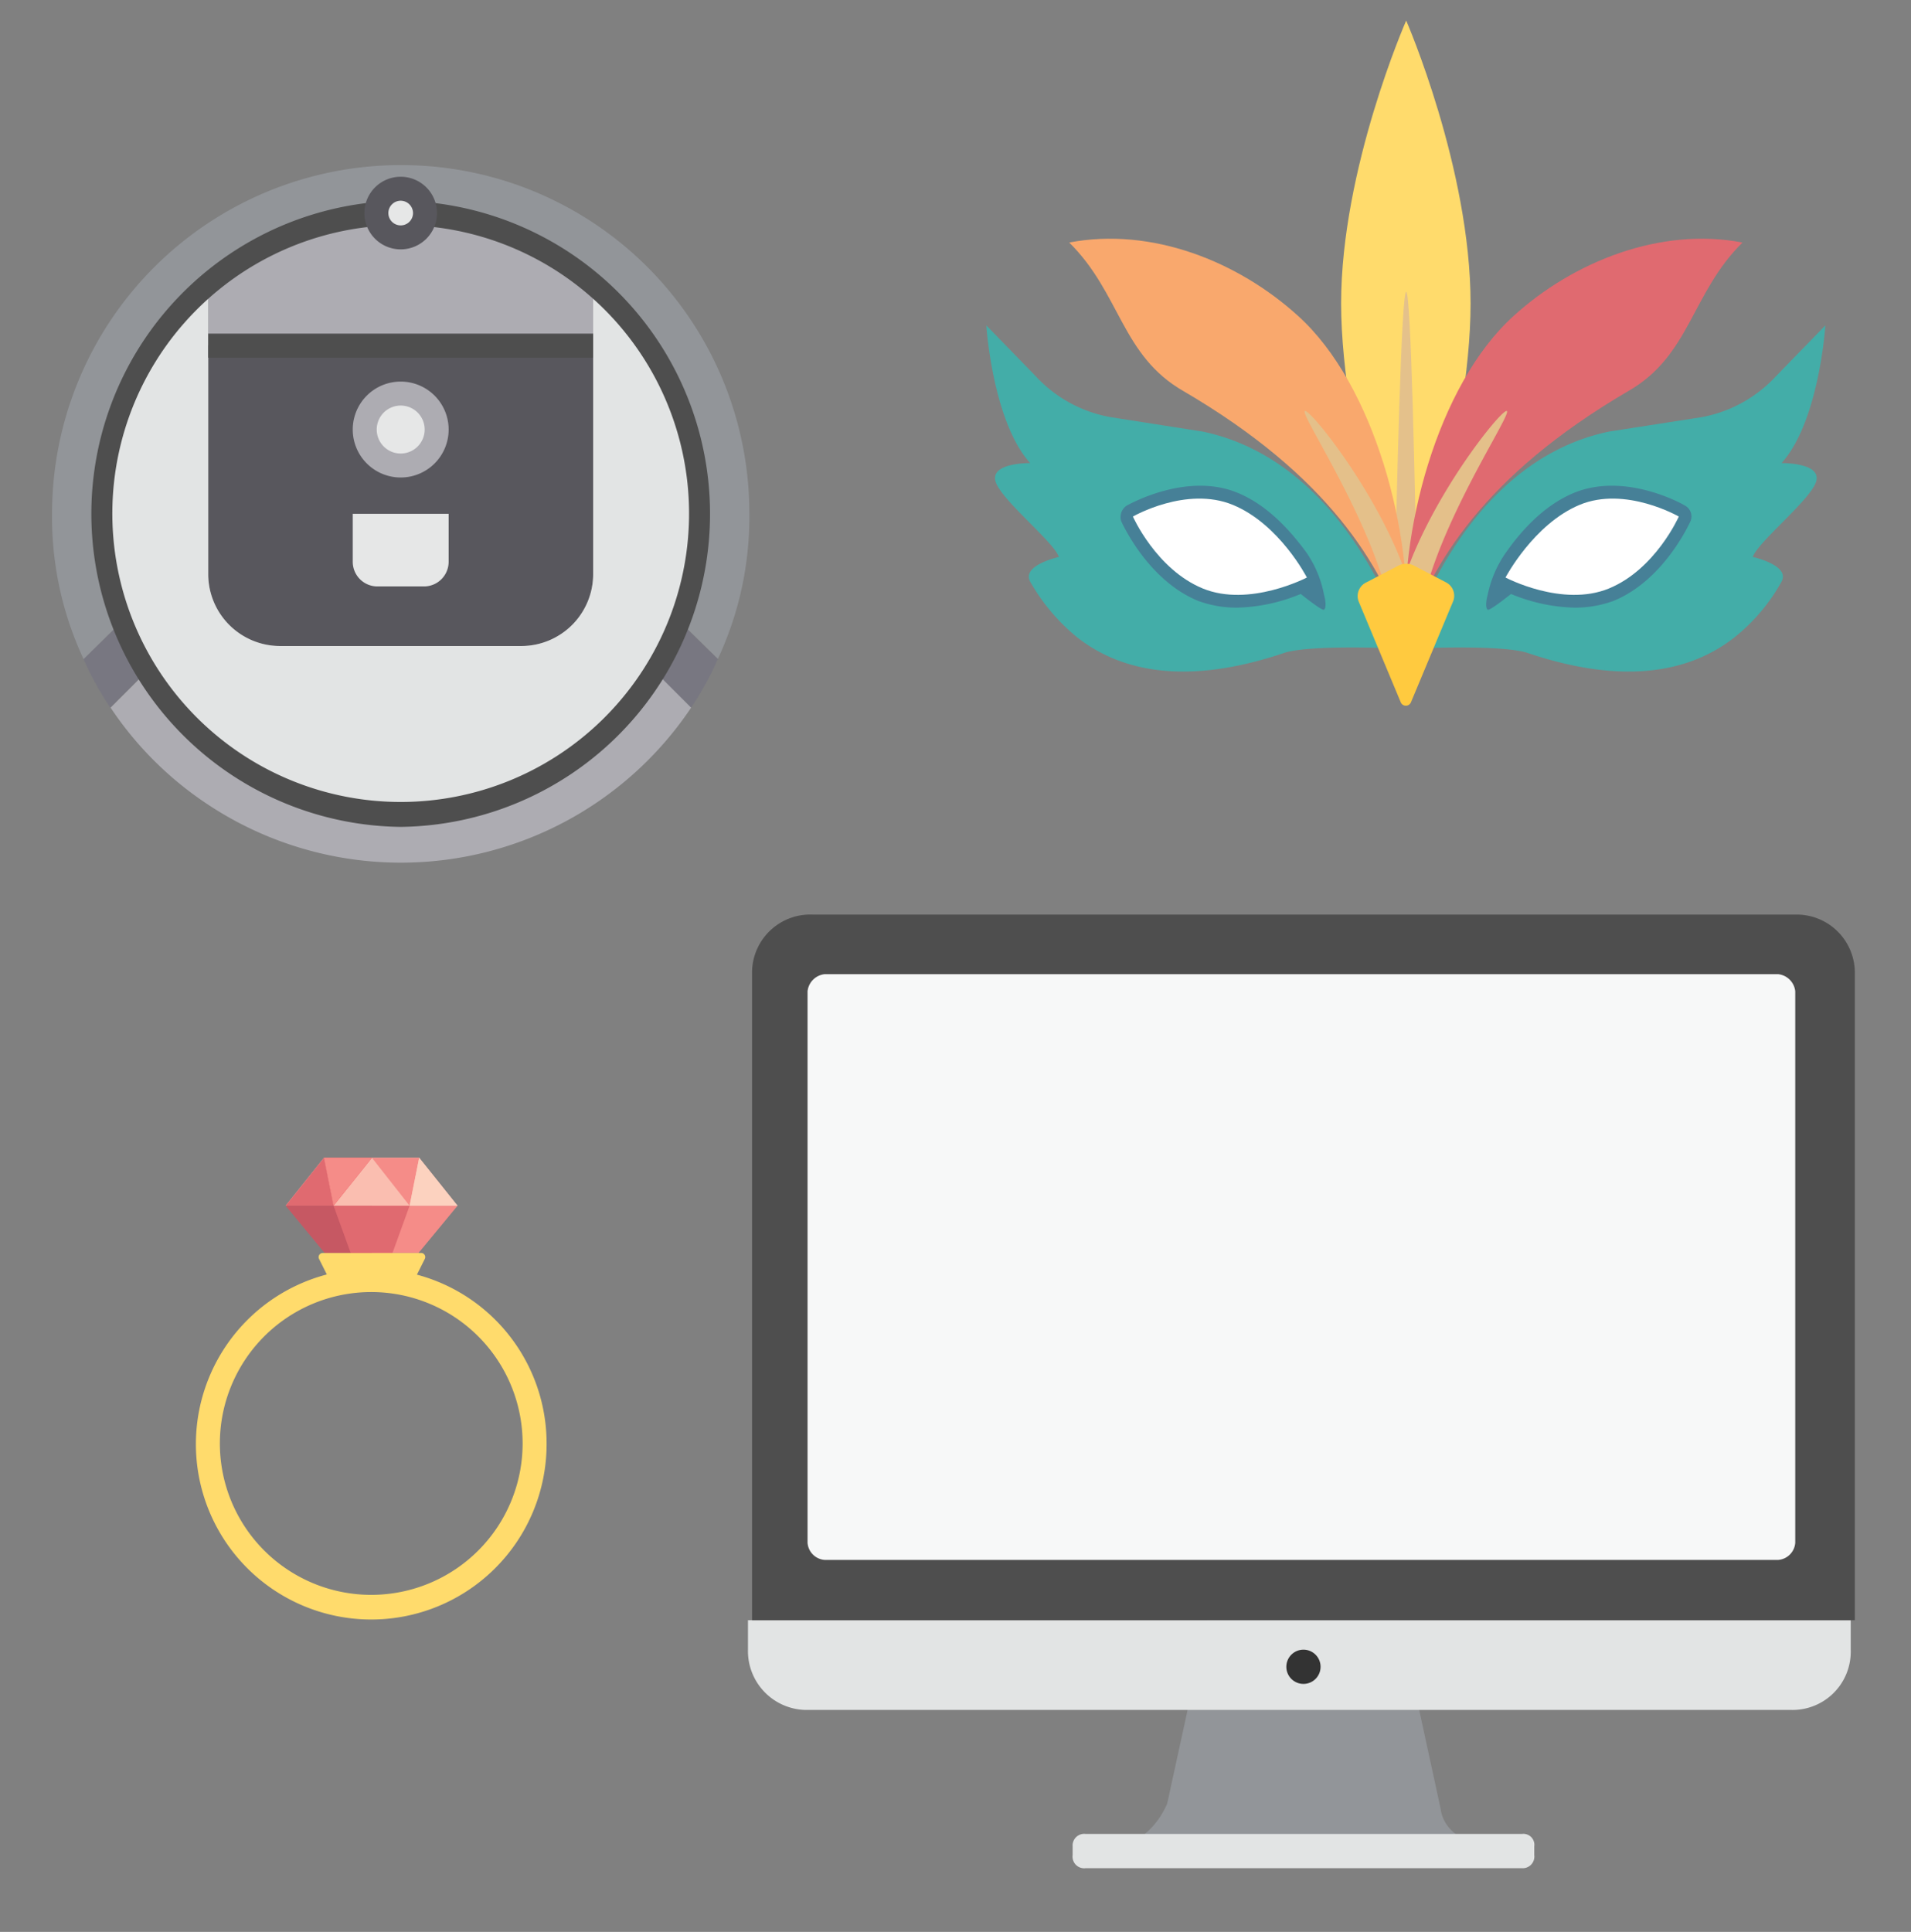
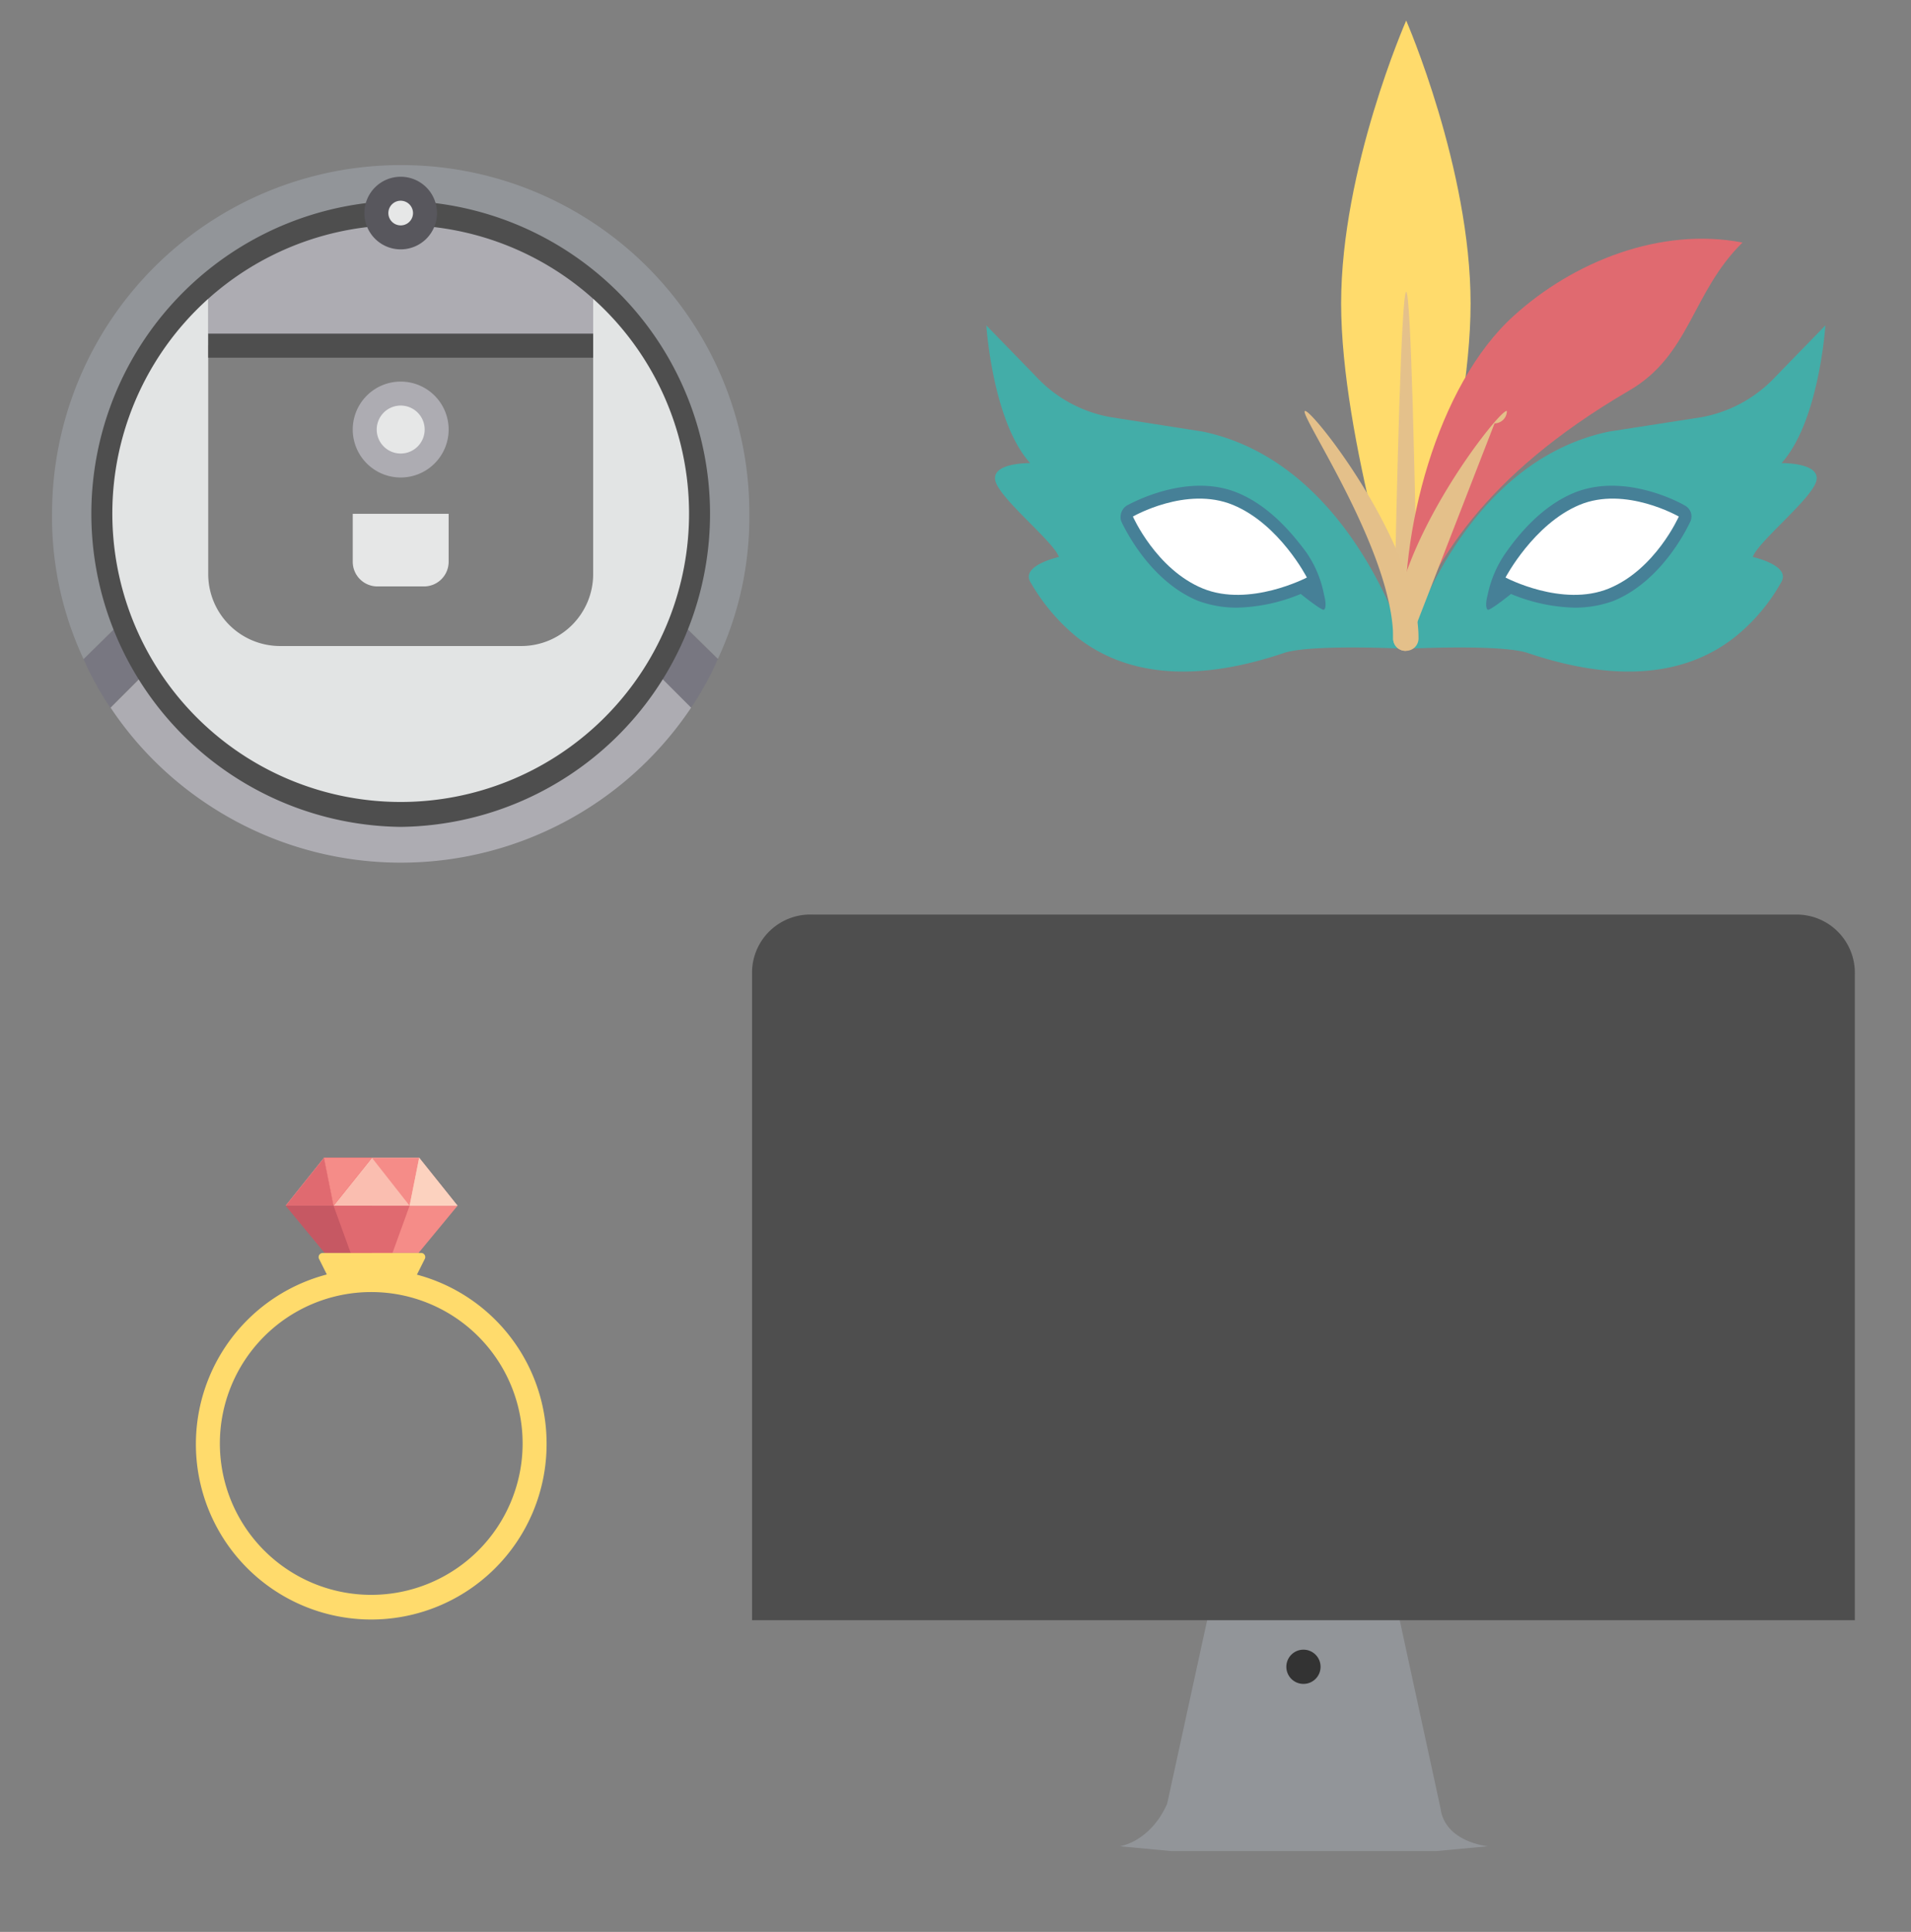
<svg xmlns="http://www.w3.org/2000/svg" id="Capa_1" data-name="Capa 1" viewBox="0 0 279 282">
  <rect x="0" y="0" width="279" height="282" fill="#808080" stroke="none" />
  <defs>
    <style>.cls-1{fill:#58575d;}.cls-2{fill:#e6e7e7;}.cls-3{fill:#adacb2;}.cls-4{fill:#e2e4e4;}.cls-5{fill:#787781;}.cls-6{fill:#929599;}.cls-7{fill:#4e4e4e;}.cls-8{fill:#f7f8f8;}.cls-9{fill:#333;}.cls-10{fill:#ffdb6c;}.cls-11{fill:#f58c88;}.cls-12{fill:#fabeb0;}.cls-13{fill:#f04e59;}.cls-14{fill:#e06a70;}.cls-15{fill:#fcd2bf;}.cls-16{fill:#c65863;}.cls-17{fill:#e4c18b;}.cls-18{fill:#f9a86d;}.cls-19{fill:#43ada8;}.cls-20{fill:#e4c08a;}.cls-21{fill:#ffca3f;}.cls-22{fill:#468097;}.cls-23{fill:#fff;}</style>
  </defs>
  <title>icono-completo</title>
  <g id="Robot_Vaccuum_Cleaner" data-name="Robot Vaccuum Cleaner">
-     <path class="cls-1" d="M86.6,50.4V83.8A10.5,10.5,0,0,1,76.1,94.3H40.9A10.5,10.5,0,0,1,30.4,83.8V50.4Z" />
    <path class="cls-2" d="M65.5,75v7A3.6,3.6,0,0,1,62,85.6H55A3.6,3.6,0,0,1,51.5,82V75Z" />
    <circle class="cls-2" cx="58.5" cy="62.7" r="5.3" />
    <path class="cls-3" d="M86.6,41.3v9.1H30.4V41.3A43.71,43.71,0,0,1,55,31.3a3.5,3.5,0,0,0,7,0A43.71,43.71,0,0,1,86.6,41.3Z" />
    <path class="cls-2" d="M62,31.1v.2a3.5,3.5,0,0,1-7,0v-.2a3.5,3.5,0,1,1,7,0Z" />
    <path class="cls-4" d="M102.4,75a42.84,42.84,0,0,1-3,15.9,38.38,38.38,0,0,1-3.6,7.3,43.9,43.9,0,0,1-60.46,14.13l0,0A45.19,45.19,0,0,1,21.2,98.2a38.38,38.38,0,0,1-3.6-7.3A43.69,43.69,0,0,1,30.4,41.3V83.8A10.5,10.5,0,0,0,40.9,94.3H76.1A10.5,10.5,0,0,0,86.6,83.8V41.3A43.91,43.91,0,0,1,102.4,75Z" />
    <path class="cls-5" d="M21.2,98.2l-5.1,5.1a44.51,44.51,0,0,1-3.9-7.1l5.4-5.3A38.38,38.38,0,0,0,21.2,98.2Z" />
    <path class="cls-5" d="M99.4,90.9l5.4,5.3a44.51,44.51,0,0,1-3.9,7.1l-5.1-5.1A38.38,38.38,0,0,0,99.4,90.9Z" />
    <path class="cls-3" d="M95.8,98.2l5.1,5.1a51,51,0,0,1-70.75,14l0,0a50.43,50.43,0,0,1-14-14l5.1-5.1a43.9,43.9,0,0,0,60.46,14.13l0,0A45.19,45.19,0,0,0,95.8,98.2Z" />
    <path class="cls-6" d="M58.6,24.1h-.1A50.9,50.9,0,0,0,7.6,75a48.82,48.82,0,0,0,4.6,21.2l5.4-5.3A43.81,43.81,0,0,1,55,31.3v-.2a3.5,3.5,0,1,1,7,0v.2a43.79,43.79,0,0,1,40.31,47v.17a43.42,43.42,0,0,1-2.9,12.4l5.4,5.3A48.82,48.82,0,0,0,109.4,75,50.8,50.8,0,0,0,58.7,24.1Z" />
    <path class="cls-7" d="M58.5,120.7a45.7,45.7,0,0,1-3.7-91.2l.3,3.5a42.1,42.1,0,1,0,6.8,0l.3-3.5a45.7,45.7,0,0,1-3.7,91.2Z" />
    <path class="cls-1" d="M58.5,36.4a5.3,5.3,0,1,1,5.3-5.3,5.3,5.3,0,0,1-5.3,5.3Zm0-7.1a1.8,1.8,0,1,0,1.8,1.8,1.81,1.81,0,0,0-1.8-1.8Z" />
    <rect class="cls-7" x="30.4" y="48.7" width="56.2" height="3.51" />
    <path class="cls-3" d="M58.5,69.7a7,7,0,1,1,7-7A7,7,0,0,1,58.5,69.7Zm0-10.5A3.5,3.5,0,1,0,62,62.7,3.5,3.5,0,0,0,58.5,59.2Z" />
  </g>
  <path class="cls-6" d="M209.7,270.2l7.5-.7s-6.3-.6-6.9-5.6l-6.9-31.8H177.2l-6.8,31.2c-2.5,5.6-6.9,6.2-6.9,6.2l7.5.7Z" />
-   <path class="cls-4" d="M224,270.8a1.7,1.7,0,0,1-1.8,1.9H158.5a1.7,1.7,0,0,1-1.9-1.47,1.55,1.55,0,0,1,0-.43v-1.3a1.69,1.69,0,0,1,1.9-1.8h63.7a1.6,1.6,0,0,1,1.8,1.37,1.55,1.55,0,0,1,0,.43ZM109.2,236.5v4.3a8.6,8.6,0,0,0,8.4,8.8H261.5a8.5,8.5,0,0,0,8.7-8.29,4.34,4.34,0,0,0,0-.51v-4.3Z" />
  <path class="cls-7" d="M270.8,236.5V142.2a8.5,8.5,0,0,0-8.3-8.7H118.6a8.5,8.5,0,0,0-8.8,8.19V236.5Z" />
-   <path class="cls-8" d="M262.1,225.2a2.7,2.7,0,0,1-2.5,2.5H120.4a2.7,2.7,0,0,1-2.5-2.5V144.7a2.81,2.81,0,0,1,2.5-2.5H259.6a2.81,2.81,0,0,1,2.5,2.5Z" />
  <circle class="cls-9" cx="190.3" cy="243.3" r="2.5" />
  <path class="cls-10" d="M54.3,185.2a25.6,25.6,0,1,0,25.5,25.7v-.2a25.5,25.5,0,0,0-25.5-25.5Zm0,47.6a22.1,22.1,0,1,1,22-22.2v.1a22.1,22.1,0,0,1-22,22.1Z" />
  <polygon class="cls-11" points="66.8 176 54.3 176 54.3 182.9 61.1 182.9 66.8 176" />
  <polygon class="cls-12" points="47.3 169 41.7 176 54.3 176 66.8 176 61.2 169 47.3 169" />
  <polygon class="cls-13" points="47.3 169 48.7 176 54.3 169 47.3 169" />
  <polygon class="cls-11" points="61.2 169 59.8 176 54.3 169 61.2 169" />
  <polygon class="cls-11" points="54.3 169 48.7 176 47.3 169 54.3 169" />
  <polygon class="cls-14" points="47.3 169 48.7 176 41.7 176 47.3 169" />
  <polygon class="cls-15" points="61.2 169 59.8 176 66.8 176 61.2 169" />
  <polygon class="cls-16" points="54.3 182.9 54.3 176 41.7 176 47.4 182.9 54.3 182.9" />
  <polygon class="cls-14" points="54.3 182.9 57.3 182.9 59.8 176 48.7 176 51.2 182.9 54.3 182.9" />
  <path class="cls-10" d="M48.5,187.6l-1.9-3.8a.59.59,0,0,1,.22-.82.54.54,0,0,1,.28-.08H61.4a.6.6,0,0,1,.68.51.59.59,0,0,1-.08.39l-1.9,3.8Z" />
  <path class="cls-10" d="M205.3,3s-9.5,21.6-9.5,41.3,9.5,48.9,9.5,48.9,9.4-29.2,9.4-48.9S205.3,3,205.3,3Z" />
  <path class="cls-17" d="M203.6,87.6c1,3.5,1.7,5.6,1.7,5.6l1.6-5.6c-.3-16.1-.9-45-1.6-45S203.9,71.6,203.6,87.6Z" />
-   <path class="cls-18" d="M156.1,35.4c12.1-2.3,24.7,2.8,33.4,10.7,11.2,10.1,16.9,31.9,15.8,47.1-3.7-10.8-11.3-23.7-32.5-36.1C163.7,51.9,163.6,42.8,156.1,35.4Z" />
  <path class="cls-14" d="M254.4,35.4c-12-2.3-24.7,2.8-33.4,10.7C209.8,56.2,204.1,78,205.3,93.2c3.7-10.8,11.2-23.7,32.4-36.1C246.8,51.9,246.9,42.8,254.4,35.4Z" />
  <path class="cls-19" d="M205.3,94.7S197.6,67.6,175.6,63l-13.4-2.1a19.5,19.5,0,0,1-11-6L144,47.5s.9,14,6.4,20.1c0,0-5.6-.1-5.1,2.5s8.5,8.9,9.3,11.2c0,0-5.5,1.2-4.2,3.6a29,29,0,0,0,6.7,8c6.5,5.2,16.2,7.2,30.4,2.4C191.5,94,205.3,94.7,205.3,94.7Z" />
  <path class="cls-19" d="M205.3,94.7s7.6-27.1,29.6-31.7l13.5-2.1a19.6,19.6,0,0,0,10.9-6l7.2-7.4s-.9,14-6.4,20.1c0,0,5.6-.1,5.1,2.5s-8.5,8.9-9.3,11.2c0,0,5.5,1.2,4.2,3.6a27.3,27.3,0,0,1-6.7,8c-6.5,5.2-16.2,7.2-30.4,2.4C219,94,205.3,94.7,205.3,94.7Z" />
-   <path class="cls-20" d="M205.3,95a1.8,1.8,0,0,1-1.9-1.7v-.1c0-13.9,15.8-33.8,16.6-33.2s-12.9,20.5-12.9,33.2a1.81,1.81,0,0,1-1.8,1.8Z" />
+   <path class="cls-20" d="M205.3,95a1.8,1.8,0,0,1-1.9-1.7v-.1c0-13.9,15.8-33.8,16.6-33.2a1.81,1.81,0,0,1-1.8,1.8Z" />
  <path class="cls-20" d="M205.3,95a1.8,1.8,0,0,1-1.9-1.7v-.1c0-12.7-13.7-32.6-12.9-33.2s16.6,19.3,16.6,33.2a1.81,1.81,0,0,1-1.8,1.8Z" />
-   <path class="cls-21" d="M204.5,102.5l-6.1-14.6a2.21,2.21,0,0,1,1.1-2.9l4.6-2.4a2.5,2.5,0,0,1,2.4,0l4.6,2.4a2.2,2.2,0,0,1,1,2.9L206,102.5a.8.8,0,0,1-1,.47A.78.78,0,0,1,204.5,102.5Z" />
  <path class="cls-22" d="M193.3,86.8a16.11,16.11,0,0,0-2.6-6.2c-2-2.7-5.4-6.8-10.1-8.7-7.4-3-15.7,1.7-16.1,1.9a2,2,0,0,0-.8,2.3c.2.4,3.9,8.6,11.2,11.6a16.34,16.34,0,0,0,5.7,1,25.64,25.64,0,0,0,9.3-2s3.1,2.5,3.4,2.3S193.6,87.9,193.3,86.8Z" />
  <path class="cls-23" d="M190.8,84.3s-8.4,4.4-15.2,1.6-10.2-10.5-10.2-10.5,7.8-4.5,14.6-1.7S190.8,84.3,190.8,84.3Z" />
  <path class="cls-22" d="M217.2,86.8a16.46,16.46,0,0,1,2.7-6.2c1.9-2.7,5.3-6.8,10-8.7,7.5-3,15.8,1.7,16.1,1.9a1.8,1.8,0,0,1,.8,2.3c-.2.4-3.9,8.6-11.2,11.6a16.34,16.34,0,0,1-5.7,1,25.64,25.64,0,0,1-9.3-2s-3.1,2.5-3.4,2.3S216.9,87.9,217.2,86.8Z" />
  <path class="cls-23" d="M219.8,84.3s8.3,4.4,15.1,1.6,10.2-10.5,10.2-10.5-7.8-4.5-14.5-1.7S219.8,84.3,219.8,84.3Z" />
</svg>